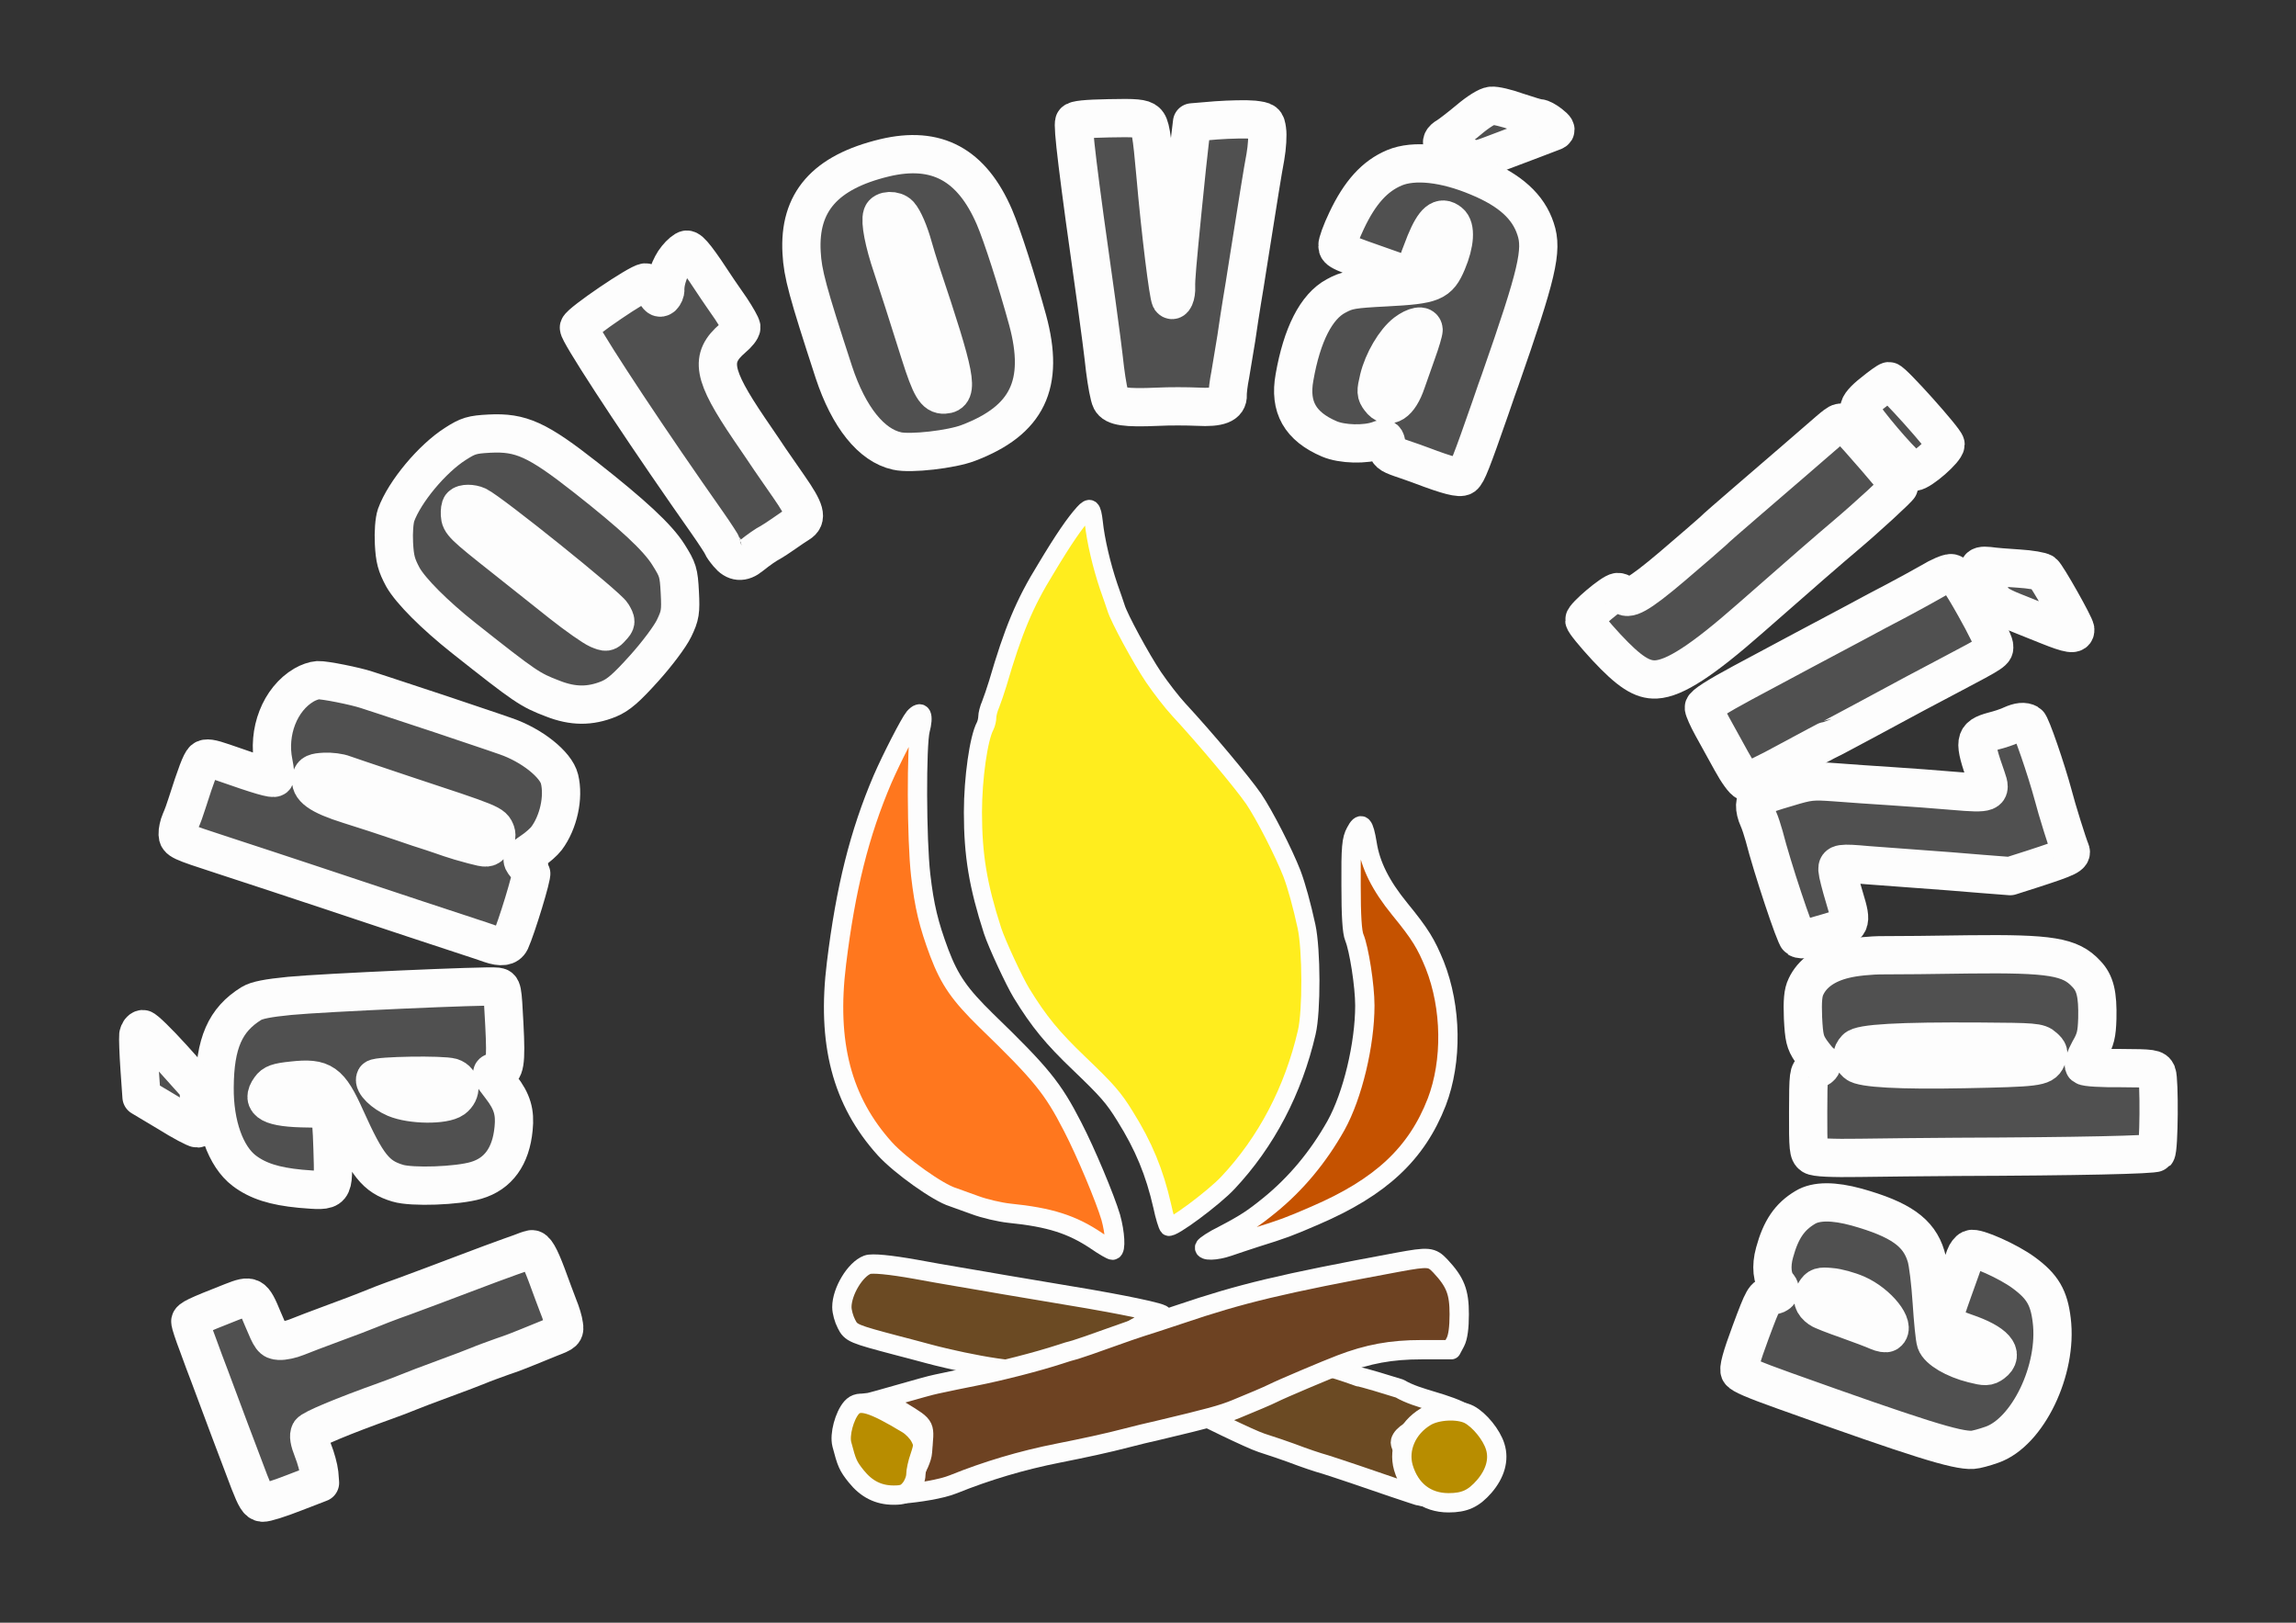
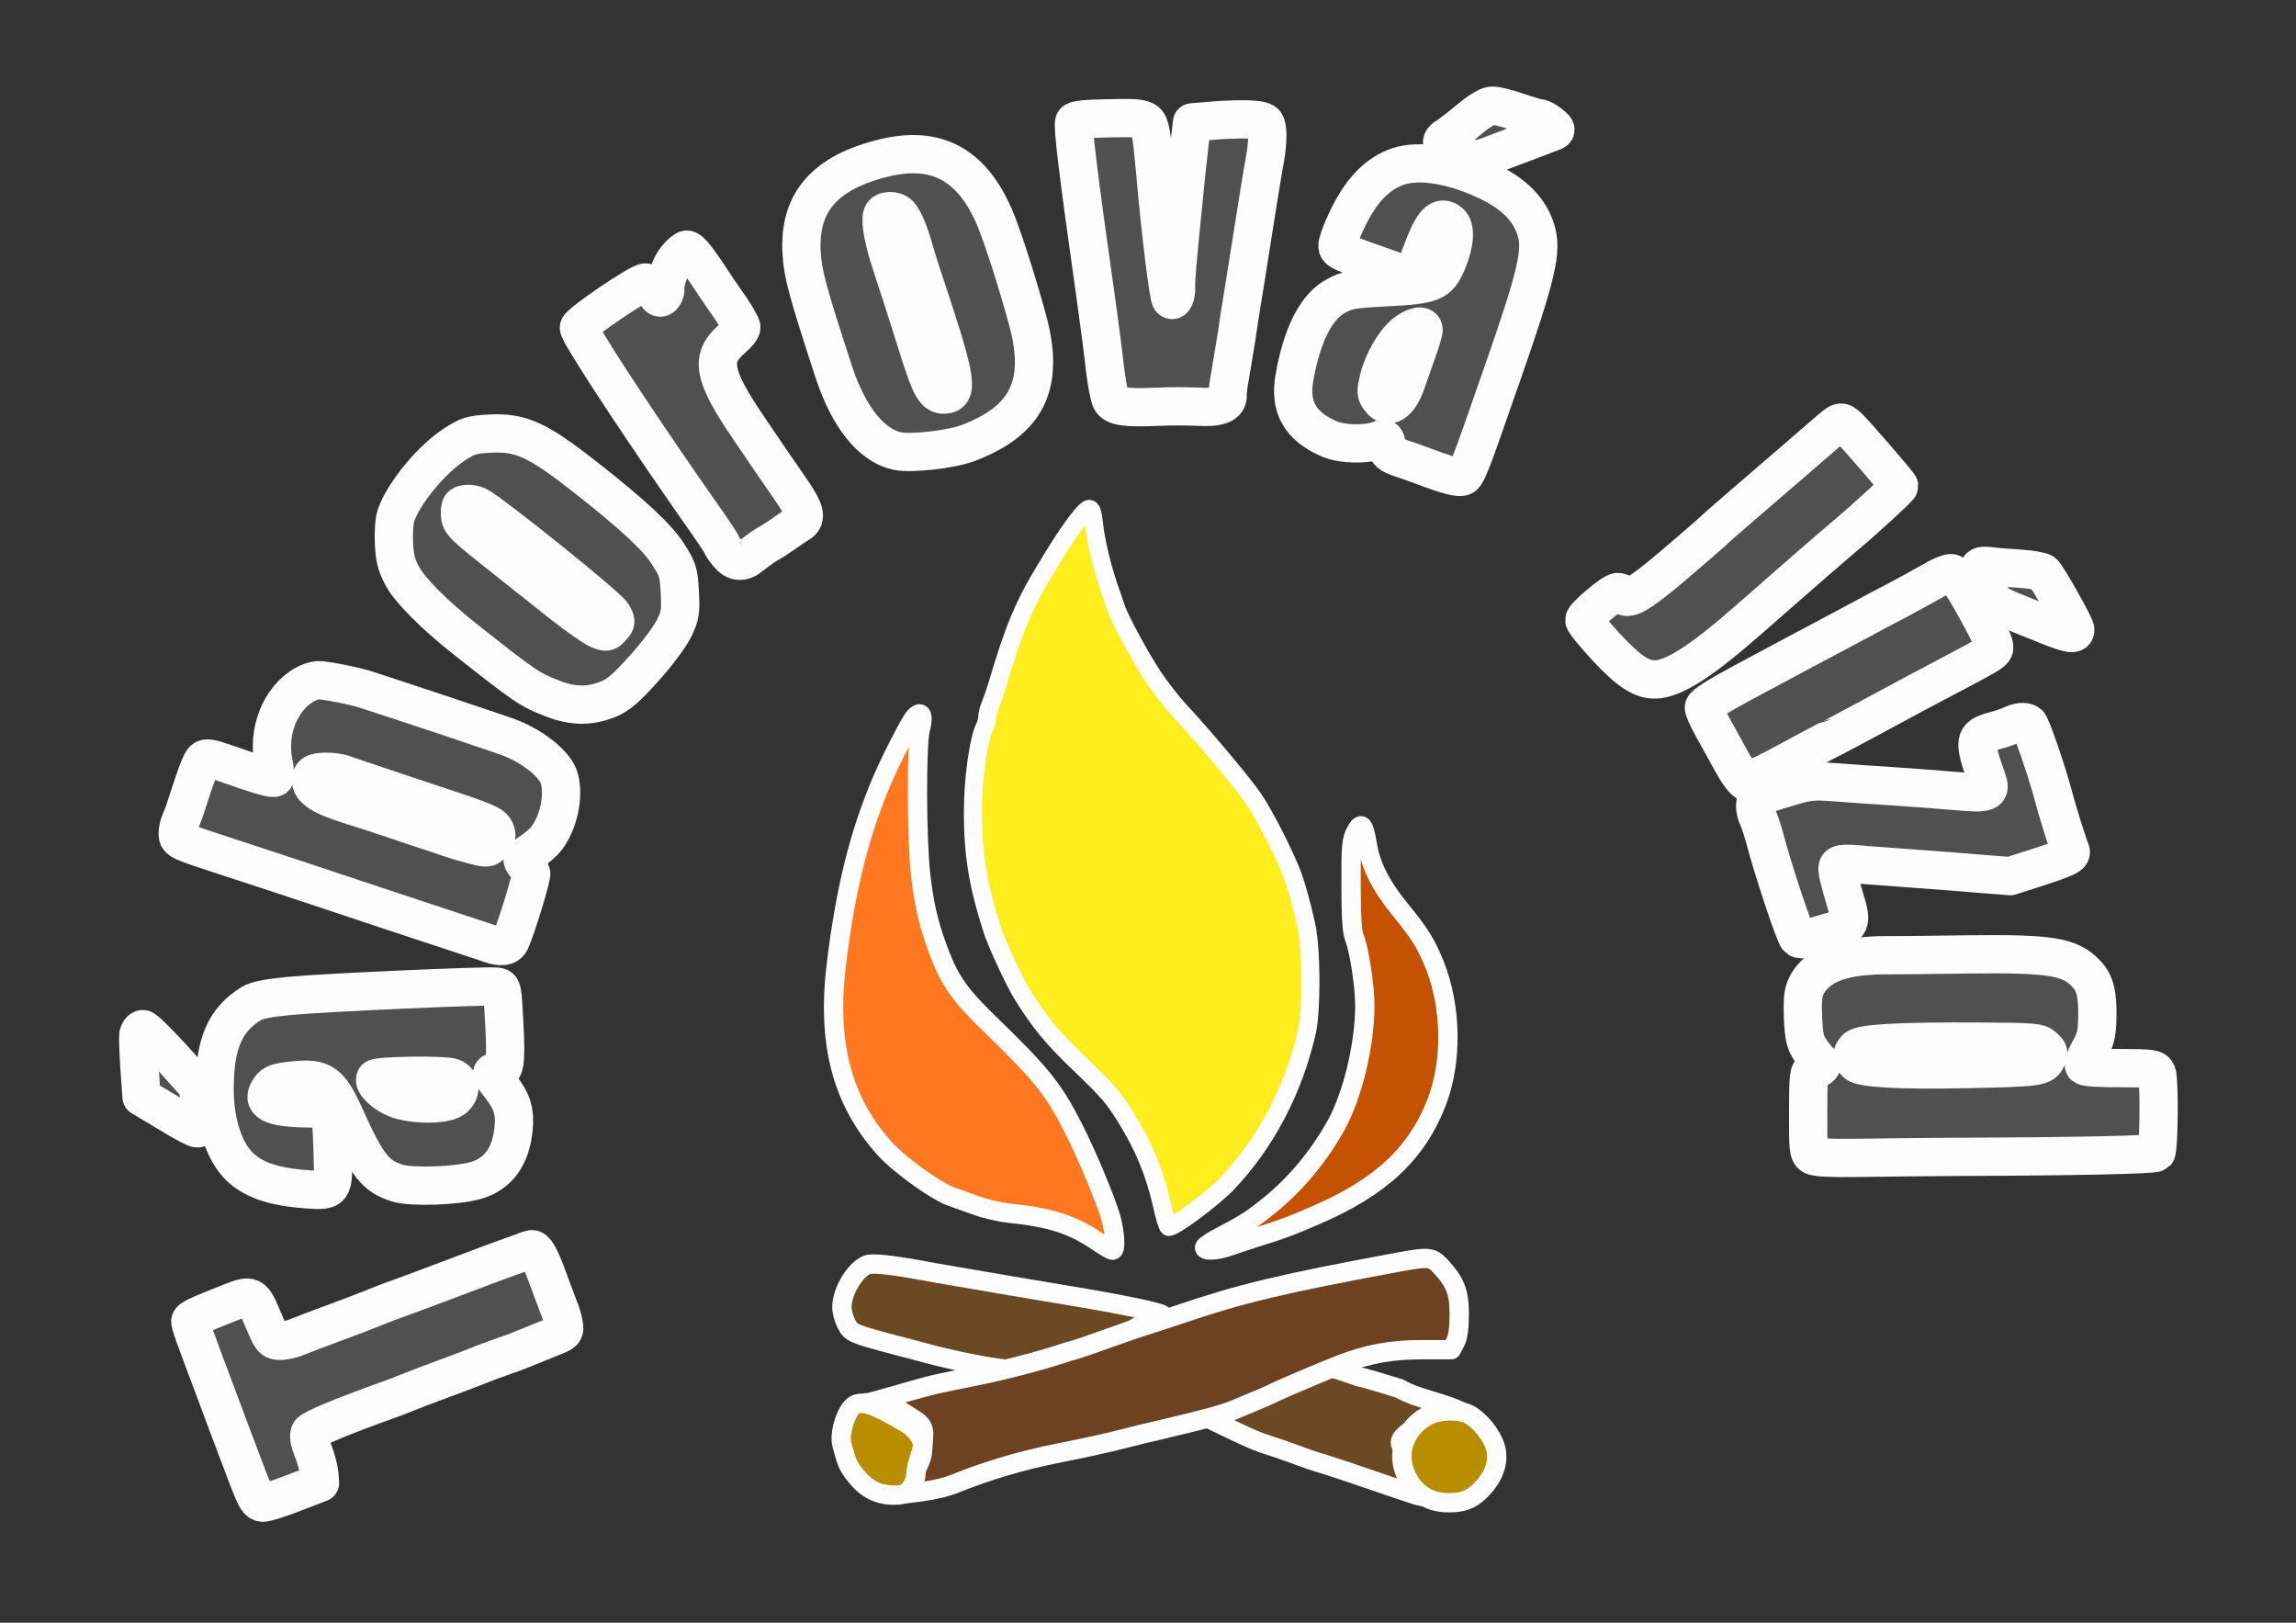
<svg xmlns="http://www.w3.org/2000/svg" xmlns:ns1="http://sodipodi.sourceforge.net/DTD/sodipodi-0.dtd" xmlns:ns2="http://www.inkscape.org/namespaces/inkscape" width="900pt" height="636pt" viewBox="0 0 900 636" preserveAspectRatio="xMidYMid meet" id="svg56" ns1:docname="logo_color.svg" ns2:version="0.92.3 (2405546, 2018-03-11)" version="1.1">
  <rect x="0" y="0" width="900" height="636" fill="#333333" stroke="none" />
  <ns1:namedview pagecolor="#ffffff" bordercolor="#666666" borderopacity="1" objecttolerance="10" gridtolerance="10" guidetolerance="10" ns2:pageopacity="0" ns2:pageshadow="2" ns2:window-width="1920" ns2:window-height="987" id="namedview30" showgrid="false" ns2:pagecheckerboard="true" ns2:zoom="0.7871566" ns2:cx="224.24974" ns2:cy="508.8983" ns2:window-x="0" ns2:window-y="34" ns2:window-maximized="1" ns2:current-layer="svg56" ns2:snap-global="false" />
  <defs id="defs60" />
  <path ns2:connector-curvature="0" style="fill:#ffed1e;fill-opacity:1;stroke:#fdfdfd;stroke-width:7.105;stroke-linecap:butt;stroke-linejoin:round;stroke-miterlimit:4;stroke-dasharray:none;stroke-opacity:1;paint-order:markers stroke fill" id="path20" d="m 424.806,201.094 c -3.471,3.846 -7.785,10.037 -14.914,21.949 -8.348,13.507 -12.757,24.2 -18.76,44.743 -0.844,2.814 -2.157,6.566 -2.814,8.254 -0.75,1.688 -1.313,3.94 -1.313,4.971 0,1.032 -0.375,2.626 -0.844,3.564 -2.533,4.69 -4.784,20.448 -4.784,33.768 0,16.79 1.97,28.703 7.692,46.431 1.688,5.159 8.536,19.886 11.35,24.482 6.847,11.162 12.1,17.541 22.606,27.577 11.068,10.599 13.507,13.413 17.916,20.542 7.41,11.819 11.631,22.137 14.633,35.269 0.844,4.033 1.97,7.692 2.439,8.161 1.126,1.126 17.822,-11.35 23.262,-17.165 15.102,-16.04 25.701,-36.301 30.954,-59 1.97,-8.348 1.876,-32.455 -0.094,-41.553 -1.782,-8.161 -3.846,-15.758 -5.722,-20.73 -3.189,-8.161 -10.693,-22.887 -15.008,-29.266 -4.409,-6.378 -18.854,-23.638 -29.359,-34.987 -2.626,-2.814 -7.035,-8.536 -9.849,-12.663 -4.878,-7.223 -13.601,-23.356 -14.727,-27.202 -0.375,-1.032 -1.595,-4.878 -2.908,-8.442 -2.72,-8.067 -5.065,-17.916 -5.816,-25.138 -0.657,-5.722 -1.407,-6.378 -3.94,-3.564 z" />
  <path ns2:connector-curvature="0" style="fill:#ff771e;stroke:#fdfdfd;stroke-width:7.575;stroke-linecap:butt;stroke-linejoin:round;stroke-miterlimit:4;stroke-dasharray:none;stroke-opacity:1;paint-order:markers stroke fill;fill-opacity:1" id="path28" d="m 358.4,281.2 c -1.7,2 -9,16.2 -12.5,24.3 -9,21.1 -14.4,42.6 -18,72 -3.9,31.3 2.1,54.1 19,72.8 6,6.6 20.9,17.2 26.6,18.9 1.1,0.4 5,1.8 8.6,3.1 3.7,1.4 9.8,2.8 13.5,3.2 15.9,1.6 24.7,4.4 34.3,10.9 2.9,2 5.7,3.6 6.2,3.6 1.4,0 1,-6.8 -0.7,-12.9 -2.2,-7.4 -9.8,-25.6 -15,-35.6 -7.7,-15 -12.2,-20.6 -33.8,-41.5 -10.3,-10.1 -14.3,-15.7 -18.4,-26.5 -4.2,-11.2 -5.9,-18.4 -7.3,-30.5 -1.6,-13.8 -1.7,-51.1 -0.2,-56.9 1.5,-5.8 0.5,-8 -2.3,-4.9 z" />
  <path ns2:connector-curvature="0" style="fill:#c55200;stroke:#fdfdfd;stroke-width:7.575;stroke-linecap:butt;stroke-linejoin:round;stroke-miterlimit:4;stroke-dasharray:none;stroke-opacity:1;paint-order:markers stroke fill;fill-opacity:1" id="path32" d="m 531.4,326.1 c -1.6,2.9 -1.9,5.9 -1.8,20.9 0,12 0.4,18.4 1.3,20.5 1.8,4.3 4.1,18.8 4.1,26.6 0,15.2 -4.8,35.3 -11.3,47 -6.9,12.3 -15.7,22.9 -26.2,31.4 -6.3,5.1 -9.3,7.1 -17.9,11.6 -3.9,1.9 -7.2,4.1 -7.4,4.7 -0.5,1.6 4.3,1.5 9.3,-0.2 2.2,-0.8 6.9,-2.3 10.5,-3.5 11.2,-3.5 13.1,-4.2 23.5,-8.7 25.8,-11.1 39.8,-24.2 47.7,-44.5 6.1,-16 5.8,-37 -0.8,-53.7 -3.4,-8.3 -5.6,-12 -13.7,-21.9 -7.5,-9.2 -11.5,-17.2 -12.8,-25.6 -1.3,-7.8 -2.3,-8.8 -4.5,-4.6 z" />
  <g id="g872" style="fill:#505050;fill-opacity:1">
    <path d="m 421.096,47.77 c -0.726,1.44 1.262,18.459 8.692,70.744 1.272,9.046 2.785,20.783 3.371,26.26 0.68,5.372 1.66,10.728 2.327,11.995 1.334,2.534 5.575,3.214 18.363,2.648 4.494,-0.234 11.505,-0.199 15.62,-0.013 8.435,0.462 11.968,-0.924 11.776,-4.619 -0.062,-1.198 0.355,-4.725 0.992,-7.862 0.538,-3.132 1.608,-9.497 2.362,-14.242 0.654,-4.74 1.714,-11.304 2.242,-14.636 0.527,-3.332 1.608,-9.497 2.194,-13.633 4.525,-28.474 5.801,-36.651 6.977,-42.921 0.696,-3.942 0.951,-8.661 0.652,-10.548 -0.471,-3.28 -0.681,-3.469 -5.317,-4.029 -2.717,-0.259 -9.219,-0.121 -14.506,0.255 l -9.571,0.799 -0.908,7.557 c -0.829,7.153 -1.162,10.374 -2.816,26.683 -2.035,20.534 -2.669,27.576 -2.534,30.173 0.177,3.395 -1.076,6.264 -2.152,4.818 -0.872,-1.356 -3.954,-25.929 -5.939,-48.657 -1.447,-16.247 -2.013,-19.422 -3.589,-20.842 -1.471,-1.325 -4.188,-1.584 -14.689,-1.338 -9.003,0.169 -13.087,0.582 -13.545,1.406 z" id="path4" style="fill:#505050;stroke:#fdfdfd;stroke-width:15;stroke-linecap:butt;stroke-linejoin:round;stroke-miterlimit:4;stroke-dasharray:none;stroke-opacity:1;paint-order:markers stroke fill;fill-opacity:1" ns2:connector-curvature="0" />
    <path d="m 575.762,46.923 c -3.455,2.884 -7.209,5.783 -8.471,6.549 -3.891,2.205 -2.152,4.818 5.084,7.245 6.322,2.174 6.521,2.164 11.531,0.301 11.686,-4.414 23.767,-8.948 25.139,-9.521 1.178,-0.462 0.842,-1.145 -1.454,-2.928 -1.566,-1.22 -3.42,-2.225 -4.119,-2.189 -0.699,0.036 -4.567,-1.164 -8.744,-2.549 -4.083,-1.49 -8.645,-2.554 -10.137,-2.376 -1.498,0.078 -5.184,2.373 -8.828,5.467 z" id="path6" style="fill:#505050;stroke:#fdfdfd;stroke-width:15;stroke-linecap:butt;stroke-linejoin:round;stroke-miterlimit:4;stroke-dasharray:none;stroke-opacity:1;paint-order:markers stroke fill;fill-opacity:1" ns2:connector-curvature="0" />
    <path d="m 346.728,61.857 c -23.339,5.622 -33.642,17.373 -32.512,37.141 0.432,8.289 2.289,15.101 12.657,46.905 5.824,17.621 14.711,28.674 24.738,30.855 5.271,1.227 21.397,-0.614 27.974,-3.159 23.173,-8.817 30.045,-22.994 23.226,-48.173 C 398.609,110.124 392.869,92.198 389.793,85.048 380.911,64.482 367.103,56.991 346.728,61.857 Z m 5.764,22.23 c 1.697,1.814 3.98,7.203 5.465,12.633 0.614,2.171 1.946,6.608 3.017,9.856 13.874,41.434 15.106,47.779 9.214,48.086 -3.595,0.187 -5.354,-2.825 -9.546,-16.025 -5.64,-17.931 -7.786,-24.528 -10.882,-33.98 -3.311,-9.741 -4.831,-17.773 -3.962,-20.321 0.595,-2.034 4.894,-2.158 6.696,-0.249 z" id="path8" style="fill:#505050;stroke:#fdfdfd;stroke-width:15;stroke-linecap:butt;stroke-linejoin:round;stroke-miterlimit:4;stroke-dasharray:none;stroke-opacity:1;paint-order:markers stroke fill;fill-opacity:1" ns2:connector-curvature="0" />
    <path d="m 546.602,65.765 c -7.644,3.202 -13.518,9.616 -18.748,20.703 -2.078,4.314 -3.652,8.702 -3.595,9.8 0.109,2.097 0.519,2.276 21.428,9.598 6.122,2.184 6.626,2.258 8.241,0.572 1.046,-1.056 1.783,-2.296 1.757,-2.795 -0.031,-0.599 1.374,-4.377 3.058,-8.571 3.468,-8.392 6.155,-10.635 9.502,-7.905 2.506,1.972 2.129,8.2 -0.991,15.573 -3.389,7.987 -5.545,8.9 -23.82,9.852 -13.482,0.702 -15.269,0.996 -19.748,3.432 -7.697,4.106 -13.332,15.114 -16.263,31.889 -2.098,11.625 2.202,19.211 13.673,24.121 5.018,2.142 14.142,2.368 19.352,0.494 2.455,-0.929 2.66,-0.84 3.116,2.141 0.445,2.781 1.076,3.349 5.563,4.917 2.853,0.953 6.527,2.264 8.161,2.879 10.215,3.874 14.987,5.127 16.338,4.156 1.446,-1.077 3.214,-5.575 10.531,-26.584 1.737,-5.097 3.48,-10.095 3.922,-11.219 14.466,-41.409 16.683,-50.737 13.845,-59.1 -2.86,-8.763 -10.004,-15.2 -22.489,-20.358 -13.105,-5.526 -25.188,-6.799 -32.832,-3.597 z m 11.418,63.492 c 0.036,0.699 -1.154,4.766 -2.643,8.849 -1.484,4.183 -3.316,9.385 -4.101,11.629 -2.774,8.255 -7.133,11.086 -10.368,6.648 -1.612,-2.119 -1.649,-2.818 -0.416,-7.989 1.649,-6.795 6.247,-14.645 10.579,-17.975 3.565,-2.689 6.84,-3.26 6.949,-1.163 z" id="path10" style="fill:#505050;stroke:#fdfdfd;stroke-width:15;stroke-linecap:butt;stroke-linejoin:round;stroke-miterlimit:4;stroke-dasharray:none;stroke-opacity:1;paint-order:markers stroke fill;fill-opacity:1" ns2:connector-curvature="0" />
    <path d="m 265.262,101.148 c -2.545,3.037 -4.641,8.954 -4.464,12.349 0.047,0.899 -0.49,2.128 -1.158,2.764 -1.057,0.856 -1.682,0.388 -3.121,-2.241 -1.003,-1.95 -2.579,-3.37 -3.577,-3.318 -2.596,0.135 -25.421,15.643 -26.016,17.677 -0.421,1.524 20.044,33.002 42.343,65.086 1.082,1.546 4.653,6.667 7.899,11.304 3.246,4.637 5.861,8.707 5.876,9.007 0.016,0.3 1.097,1.845 2.379,3.381 2.673,3.265 5.59,3.514 8.95,0.735 3.076,-2.463 5.878,-4.412 7.634,-5.304 0.778,-0.441 3.202,-1.969 5.326,-3.482 2.124,-1.513 4.737,-3.251 5.805,-3.907 3.396,-2.079 2.641,-5.044 -3.96,-14.514 -3.461,-4.927 -6.717,-9.764 -7.363,-10.631 -0.546,-0.873 -4.233,-6.288 -8.135,-11.993 -14.426,-21.278 -15.563,-27.728 -6.456,-35.512 1.919,-1.602 3.423,-3.483 3.382,-4.282 -0.036,-0.699 -1.911,-4.006 -4.085,-7.297 -2.269,-3.186 -4.553,-6.672 -5.199,-7.54 -7.725,-11.814 -10.729,-15.663 -12.127,-15.59 -0.699,0.036 -2.524,1.533 -3.933,3.309 z" id="path12" style="fill:#505050;stroke:#fdfdfd;stroke-width:15;stroke-linecap:butt;stroke-linejoin:round;stroke-miterlimit:4;stroke-dasharray:none;stroke-opacity:1;paint-order:markers stroke fill;fill-opacity:1" ns2:connector-curvature="0" />
    <path d="m 178.532,173.958 c -9.112,5.782 -19.951,18.763 -23.278,27.949 -0.695,2.039 -1.055,6.664 -0.826,11.058 0.323,6.192 0.941,8.462 3.493,13.236 3.087,5.447 12.385,14.776 23.875,23.89 24.335,19.26 25.89,20.281 34.881,23.718 7.872,3.095 14.583,3.146 21.938,0.159 3.822,-1.601 6.888,-4.264 13.893,-12.039 5.112,-5.674 10.166,-12.446 11.703,-15.63 2.441,-5.034 2.663,-6.547 2.268,-14.137 -0.411,-7.889 -0.763,-8.872 -4.475,-14.787 -4.259,-6.788 -14.145,-15.886 -32.418,-30.255 -18.897,-14.837 -25.36,-17.805 -37.744,-17.16 -6.791,0.354 -8.368,0.836 -13.31,3.998 z m 8.575,24.287 c 5.134,2.436 51.013,39.3 52.883,42.507 1.649,2.818 1.664,3.118 -0.234,5.119 -1.793,2.096 -2.093,2.112 -5.267,0.775 -1.844,-0.805 -8.286,-5.276 -14.343,-10.068 -6.057,-4.791 -16.087,-12.781 -22.354,-17.761 -16.292,-12.87 -17.347,-13.916 -17.514,-17.112 -0.078,-1.498 0.138,-3.111 0.522,-3.432 0.847,-1.045 4.153,-1.017 6.307,-0.028 z" id="path14" style="fill:#505050;stroke:#fdfdfd;stroke-width:15;stroke-linecap:butt;stroke-linejoin:round;stroke-miterlimit:4;stroke-dasharray:none;stroke-opacity:1;paint-order:markers stroke fill;fill-opacity:1" ns2:connector-curvature="0" />
-     <path d="m 734.237,153.825 c -3.465,2.684 -5.448,4.99 -5.38,6.288 0.083,1.598 10.998,15.048 17.438,21.422 0.956,1.052 1.817,2.208 1.843,2.708 0.021,0.399 0.94,0.752 2.139,0.69 2.696,-0.14 12.367,-8.655 12.357,-10.757 -0.088,-1.698 -20.821,-24.851 -22.219,-24.778 -0.399,0.021 -3.202,1.969 -6.178,4.427 z" id="path16" style="fill:#505050;stroke:#fdfdfd;stroke-width:15;stroke-linecap:butt;stroke-linejoin:round;stroke-miterlimit:4;stroke-dasharray:none;stroke-opacity:1;paint-order:markers stroke fill;fill-opacity:1" ns2:connector-curvature="0" />
    <path d="m 716.7,168.957 c -2.203,1.917 -8.24,7.138 -13.414,11.613 -5.174,4.475 -13.992,12.044 -19.551,16.84 -5.558,4.796 -11.116,9.591 -12.352,10.857 -1.241,1.166 -8.429,7.348 -15.907,13.746 -13.235,11.204 -17.615,13.635 -19.458,10.927 -0.331,-0.584 -1.25,-0.936 -1.949,-0.9 -2.097,0.109 -13.124,9.496 -13.046,10.993 0.042,0.799 3.892,5.505 8.666,10.664 8.909,9.55 13.989,12.89 19.482,12.604 7.29,-0.38 18.137,-7.454 36.904,-23.952 19.63,-17.244 31.03,-27.151 37.361,-32.487 8.345,-7.044 21.055,-18.721 21.023,-19.32 -0.036,-0.699 -17.191,-20.534 -19.928,-23.095 -2.942,-2.651 -3.037,-2.545 -7.832,1.509 z" id="path18" style="fill:#505050;stroke:#fdfdfd;stroke-width:15;stroke-linecap:butt;stroke-linejoin:round;stroke-miterlimit:4;stroke-dasharray:none;stroke-opacity:1;paint-order:markers stroke fill;fill-opacity:1" ns2:connector-curvature="0" />
    <path d="m 775.684,222.862 c -0.605,1.834 4.519,11.781 7.02,13.653 0.94,0.752 3.82,2.204 6.374,3.173 2.559,1.068 8.691,3.453 13.704,5.495 8.387,3.368 10.809,3.743 10.695,1.546 -0.083,-1.598 -11.115,-21.15 -12.576,-22.276 -0.73,-0.563 -5.076,-1.338 -9.596,-1.603 -4.52,-0.265 -9.749,-0.694 -11.668,-0.994 -2.517,-0.269 -3.606,-0.012 -3.953,1.007 z" id="path22" style="fill:#505050;stroke:#fdfdfd;stroke-width:15;stroke-linecap:butt;stroke-linejoin:round;stroke-miterlimit:4;stroke-dasharray:none;stroke-opacity:1;paint-order:markers stroke fill;fill-opacity:1" ns2:connector-curvature="0" />
    <path d="m 756.928,228.045 c -3.307,1.875 -9.148,5.083 -13.144,7.193 -3.996,2.111 -11.892,6.227 -17.539,9.325 -5.652,2.998 -14.127,7.545 -19,10.102 -4.774,2.552 -15.683,8.427 -24.063,12.869 -10.131,5.434 -15.362,8.811 -15.31,9.81 0.042,0.799 1.517,4.127 3.286,7.339 1.769,3.212 5.193,9.343 7.519,13.627 2.326,4.285 4.915,7.855 5.824,8.008 0.904,0.053 8.527,-3.548 16.897,-8.19 8.475,-4.547 15.488,-8.317 15.688,-8.327 0.2,-0.01 6.335,-3.334 13.837,-7.33 7.402,-3.99 16.266,-8.758 19.773,-10.643 3.507,-1.885 9.647,-5.109 13.643,-7.219 17.738,-9.335 17.539,-9.325 17.324,-11.517 -0.062,-1.198 -3.428,-8.133 -7.508,-15.33 -5.629,-10.021 -7.892,-13.107 -9.396,-13.129 -1.104,-0.043 -4.631,1.443 -7.833,3.412 z" id="path24" style="fill:#505050;stroke:#fdfdfd;stroke-width:15;stroke-linecap:butt;stroke-linejoin:round;stroke-miterlimit:4;stroke-dasharray:none;stroke-opacity:1;paint-order:markers stroke fill;fill-opacity:1" ns2:connector-curvature="0" />
    <path d="m 119.168,268.474 c -9.427,5.498 -14.464,18.377 -11.926,30.562 0.54,2.676 0.775,5.267 0.496,5.682 -0.663,0.735 -6.054,-0.886 -20.232,-5.856 -4.792,-1.653 -6.711,-1.954 -7.668,-1.103 -1.146,1.061 -2.904,5.759 -6.521,17.062 -0.684,2.239 -1.821,5.402 -2.542,6.942 -0.716,1.639 -1.195,3.968 -1.133,5.166 0.13,2.497 0.745,2.765 17.45,8.203 13.143,4.322 20.883,6.823 34.131,11.24 33.322,11.082 54.11,18.01 63.175,20.942 2.239,0.684 5.707,1.906 7.746,2.601 4.283,1.479 6.869,1.144 7.953,-1.115 2.336,-5.128 8.67,-25.786 8.119,-26.759 -0.336,-0.683 -1.413,-2.129 -2.374,-3.281 -1.607,-2.019 -1.518,-2.224 2.541,-5.039 2.324,-1.523 4.906,-3.86 5.842,-5.111 4.681,-6.252 6.873,-16.079 5.095,-23.297 -1.4,-5.735 -10.904,-13.251 -20.999,-16.73 -2.244,-0.784 -7.546,-2.611 -11.724,-3.996 -6.527,-2.264 -18.855,-6.328 -36.175,-12.035 -2.239,-0.684 -5.197,-1.732 -6.621,-2.159 -4.383,-1.474 -16.627,-3.94 -19.224,-3.805 -1.398,0.073 -3.758,0.897 -5.409,1.884 z m 15.644,35.034 c 3.468,1.221 5.097,1.737 23.137,7.807 35.355,11.677 35.15,11.587 36.426,14.925 0.472,1.377 0.041,2.702 -1.285,4.172 -1.888,2.201 -1.988,2.206 -7.774,0.705 -3.248,-0.832 -7.215,-2.027 -8.949,-2.638 -1.634,-0.616 -4.892,-1.648 -7.136,-2.432 -2.239,-0.684 -7.741,-2.501 -12.228,-4.069 -7.951,-2.69 -12.228,-4.069 -20.373,-6.649 -11.503,-3.607 -15.564,-6.599 -14.569,-10.556 0.416,-1.624 1.394,-2.075 5.089,-2.268 2.497,-0.13 5.923,0.292 7.663,1.003 z" id="path26" style="fill:#505050;stroke:#fdfdfd;stroke-width:15;stroke-linecap:butt;stroke-linejoin:round;stroke-miterlimit:4;stroke-dasharray:none;stroke-opacity:1;paint-order:markers stroke fill;fill-opacity:1" ns2:connector-curvature="0" />
    <path d="m 788.391,284.184 c -1.367,0.672 -4.516,1.737 -7.086,2.372 -7.601,2.098 -7.818,3.712 -2.648,18.363 2.11,5.898 1.127,6.25 -12.654,5.065 -6.538,-0.561 -17.496,-1.392 -24.428,-1.832 -6.932,-0.44 -16.881,-1.123 -22.211,-1.547 -8.945,-0.636 -10.243,-0.568 -18.917,2.087 -5.131,1.469 -10.051,3.127 -10.924,3.673 -1.94,1.203 -2.063,4.614 -0.252,8.625 0.677,1.467 1.637,4.521 2.251,6.692 3.147,12.353 12.167,39.42 13.302,40.062 0.725,0.463 2.228,0.485 3.316,0.228 1.083,-0.357 4.831,-1.453 8.285,-2.434 9.473,-2.696 9.741,-3.311 6.598,-13.662 -1.453,-4.831 -2.707,-9.672 -2.774,-10.971 -0.135,-2.596 1.258,-2.769 11.722,-1.812 3.721,0.307 12.666,0.942 19.803,1.472 7.237,0.524 18.295,1.35 24.633,1.921 l 11.562,0.9 9.357,-2.991 c 13.195,-4.292 15.05,-5.19 14.253,-7.051 -0.903,-1.956 -5.468,-16.538 -6.732,-21.579 -2.733,-10.172 -8.752,-27.682 -9.782,-28.229 -1.65,-0.915 -3.642,-0.712 -6.675,0.648 z" id="path30" style="fill:#505050;stroke:#fdfdfd;stroke-width:15;stroke-linecap:butt;stroke-linejoin:round;stroke-miterlimit:4;stroke-dasharray:none;stroke-opacity:1;paint-order:markers stroke fill;fill-opacity:1" ns2:connector-curvature="0" />
    <path d="m 113.499,390.334 c -8.568,0.847 -12.831,1.67 -14.965,2.982 -10.284,6.344 -14.31,15.565 -14.408,32.894 -0.139,14.627 4.316,27.112 11.614,32.64 5.317,4.029 11.833,6.093 21.997,7.065 13.575,1.095 13.102,1.621 12.612,-15.477 -0.206,-7.8 -0.754,-14.48 -1.085,-15.064 -0.326,-0.484 -4.257,-0.98 -8.561,-0.956 -14.527,-0.145 -18.752,-2.428 -14.828,-7.839 1.304,-1.87 2.876,-2.453 8.753,-3.059 11.847,-1.318 14.548,0.544 20.895,14.733 8.378,18.589 11.808,22.917 20.353,25.476 5.597,1.711 23.488,1.08 30.784,-1.103 8.679,-2.555 13.628,-9.422 14.664,-20.29 0.666,-6.443 -0.551,-10.586 -4.848,-16.17 -4.401,-5.679 -4.412,-5.878 -1.815,-6.014 3.296,-0.172 3.823,-3.504 3.037,-18.583 -0.744,-14.281 -0.759,-14.58 -2.977,-14.865 -3.632,-0.512 -67.97,2.339 -81.221,3.63 z m 63.547,31.938 c 3.768,1.206 4.107,5.794 0.637,8.378 -3.57,2.589 -16.394,2.456 -22.742,-0.217 -4.608,-1.963 -8.722,-5.954 -7.811,-7.704 0.642,-1.135 26.454,-1.578 29.917,-0.457 z" id="path34" style="fill:#505050;stroke:#fdfdfd;stroke-width:15;stroke-linecap:butt;stroke-linejoin:round;stroke-miterlimit:4;stroke-dasharray:none;stroke-opacity:1;paint-order:markers stroke fill;fill-opacity:1" ns2:connector-curvature="0" />
    <path d="m 54.215,405.638 c -0.132,1.309 0.075,7.206 0.492,13.292 l 0.772,10.975 10.335,6.171 c 5.59,3.514 10.839,6.245 11.539,6.208 0.999,-0.052 1.189,-2.165 0.877,-8.157 l -0.421,-8.089 -10.206,-11.385 c -5.631,-6.216 -10.905,-11.348 -11.604,-11.312 -0.799,0.042 -1.546,1.082 -1.783,2.296 z" id="path36" style="fill:#505050;stroke:#fdfdfd;stroke-width:15;stroke-linecap:butt;stroke-linejoin:round;stroke-miterlimit:4;stroke-dasharray:none;stroke-opacity:1;paint-order:markers stroke fill;fill-opacity:1" ns2:connector-curvature="0" />
    <path d="m 722.879,376.016 c -7.317,1.783 -12.533,5.459 -14.964,10.693 -1.179,2.365 -1.406,5.681 -1.163,12.277 0.406,7.789 0.794,9.472 3.073,12.858 1.513,2.124 3.22,4.138 3.74,4.512 1.445,0.826 -0.07,2.507 -2.74,3.147 -1.882,0.398 -2.019,1.607 -2.053,16.329 -0.05,14.422 0.133,16.015 1.688,17.035 1.145,0.842 7.668,1.103 18.474,0.94 9.203,-0.179 26.421,-0.275 38.232,-0.389 47.156,-0.153 77.262,-0.82 78.019,-1.661 1.136,-1.261 1.319,-28.507 0.285,-31.057 -0.798,-1.861 -1.807,-2.009 -14.127,-2.068 -7.306,0.08 -13.733,-0.286 -14.364,-0.854 -0.525,-0.473 0.254,-2.817 1.99,-6.012 2.483,-4.235 2.968,-6.463 3.15,-12.581 0.21,-9.424 -0.823,-13.876 -4.316,-17.499 -6.261,-6.783 -14.034,-7.981 -45.759,-7.63 -13.508,0.203 -28.519,0.384 -33.527,0.344 -5.308,-0.024 -11.684,0.609 -15.637,1.616 z m 53.75,32.248 c 20.535,0.132 22.542,0.228 24.544,2.126 1.996,1.799 2.122,2.293 1.038,4.552 -1.431,3.279 -4.023,3.514 -32.331,4.087 -24.808,0.491 -40.071,-0.316 -42.177,-2.309 -1.996,-1.799 -2.095,-3.696 -0.197,-5.697 1.793,-2.096 16.768,-2.976 49.123,-2.759 z" id="path38" style="fill:#505050;stroke:#fdfdfd;stroke-width:15;stroke-linecap:butt;stroke-linejoin:round;stroke-miterlimit:4;stroke-dasharray:none;stroke-opacity:1;paint-order:markers stroke fill;fill-opacity:1" ns2:connector-curvature="0" />
    <path d="m 206.321,490.24 c -0.783,0.341 -3.633,1.391 -6.387,2.335 -2.655,0.939 -10.908,3.973 -18.173,6.754 -7.265,2.782 -17.874,6.739 -23.572,8.838 -5.704,1.999 -11.886,4.424 -13.747,5.222 -1.861,0.798 -8.048,3.123 -13.747,5.222 -5.699,2.099 -12.08,4.535 -14.336,5.453 -2.255,0.919 -5.325,1.579 -6.933,1.463 -2.712,-0.159 -3.148,-0.837 -6.35,-8.481 -3.9,-9.51 -4.515,-9.778 -12.169,-6.776 -14.131,5.543 -16.376,6.661 -16.318,7.759 0.036,0.699 1.348,4.736 2.97,8.958 1.527,4.326 3.611,9.725 4.54,12.18 3.033,8.253 12.68,33.886 15.692,41.74 2.425,6.182 3.417,7.933 5.125,8.044 1.109,0.143 6.723,-1.652 12.317,-3.846 l 10.209,-3.936 -0.292,-3.69 c -0.204,-1.992 -1.321,-6.14 -2.471,-8.984 -1.501,-3.827 -1.805,-5.814 -1.168,-7.049 0.731,-1.34 12.786,-6.374 29.792,-12.467 2.949,-1.055 6.976,-2.566 8.837,-3.364 1.861,-0.798 8.048,-3.123 13.747,-5.222 5.699,-2.099 11.886,-4.424 13.747,-5.222 1.861,-0.798 6.088,-2.32 9.331,-3.49 3.249,-1.07 7.47,-2.692 9.331,-3.49 1.861,-0.798 6.082,-2.42 9.315,-3.79 5.499,-2.089 5.883,-2.409 5.443,-5.09 -0.183,-1.593 -1.154,-4.847 -2.183,-7.296 -0.929,-2.455 -3.018,-7.954 -4.54,-12.18 -2.792,-7.465 -4.551,-10.477 -5.939,-10.205 -0.3,0.016 -1.283,0.367 -2.071,0.609 z" id="path40" style="fill:#505050;stroke:#fdfdfd;stroke-width:15;stroke-linecap:butt;stroke-linejoin:round;stroke-miterlimit:4;stroke-dasharray:none;stroke-opacity:1;paint-order:markers stroke fill;fill-opacity:1" ns2:connector-curvature="0" />
-     <path d="m 707.616,473.242 c -6.12,3.623 -9.56,8.709 -11.998,17.648 -1.522,5.386 -0.957,10.464 1.275,12.951 1.702,1.914 0.497,3.779 -2.499,3.935 -2.696,0.14 -3.159,0.866 -8.165,14.344 -3.69,9.905 -4.948,14.577 -4.197,15.539 0.861,1.157 5.065,3.041 17.309,7.41 52.754,18.881 67.615,23.515 73.906,23.187 1.198,-0.062 4.557,-0.938 7.506,-1.993 14.067,-4.838 25.906,-29.387 23.494,-48.788 -1.062,-8.857 -3.593,-13.231 -10.985,-18.654 -5.937,-4.397 -18.753,-10.138 -20.708,-9.235 -0.783,0.341 -1.814,1.697 -2.251,2.921 -0.432,1.324 -2.621,7.346 -4.806,13.468 -4.632,12.959 -4.632,12.959 4.958,16.364 11.519,3.906 15.458,8.407 10.637,11.963 -1.93,1.402 -2.828,1.449 -7.7,0.201 -7.305,-1.823 -13.505,-5.505 -14.565,-8.554 -0.472,-1.377 -1.141,-8.452 -1.621,-15.737 -0.48,-7.285 -1.4,-15.348 -2.235,-17.908 -2.786,-9.268 -10.062,-14.396 -27.236,-19.209 -8.939,-2.438 -15.85,-2.479 -20.12,0.147 z m 20.196,33.996 c 8.302,3.673 15.482,12.712 12.002,15.096 -0.479,0.425 -2.197,0.114 -3.836,-0.601 -1.54,-0.721 -6.952,-2.742 -12.055,-4.579 -4.997,-1.742 -9.8,-3.595 -10.531,-4.158 -2.806,-1.957 -3.419,-4.128 -1.846,-6.613 1.294,-2.07 1.983,-2.306 6.108,-1.92 2.512,0.17 7.084,1.433 10.158,2.775 z" id="path42" style="fill:#505050;stroke:#fdfdfd;stroke-width:15;stroke-linecap:butt;stroke-linejoin:round;stroke-miterlimit:4;stroke-dasharray:none;stroke-opacity:1;paint-order:markers stroke fill;fill-opacity:1" ns2:connector-curvature="0" />
  </g>
  <path ns2:connector-curvature="0" style="fill:#6b4a23;fill-opacity:1;stroke:#fdfdfd;stroke-width:7.575;stroke-linecap:butt;stroke-linejoin:round;stroke-miterlimit:4;stroke-dasharray:none;stroke-opacity:1;paint-order:markers stroke fill" id="path46" d="m 340,495.7 c -4.8,1.8 -10,10.5 -10,16.6 0,1.8 0.8,4.7 1.8,6.6 1.8,3.6 2.6,3.9 20,8.5 3.4,0.9 8.9,2.3 12.1,3.2 5.7,1.6 33.693,8.27 42.193,6.17 4.8,-1.3 9.962,4.208 11.562,3.808 4,-1.3 0.166,-4.353 8.066,-6.453 5.5,-1.5 14.011,-13.243 29.811,-18.443 2.8,-0.9 -21.132,-5.282 -28.732,-6.582 -16.1,-2.7 -25.7,-4.3 -33.3,-5.6 -4.4,-0.8 -12.3,-2.1 -17.5,-3 -5.2,-0.9 -12.9,-2.2 -17,-3 -10.1,-1.8 -17.2,-2.5 -19,-1.8 z" ns1:nodetypes="cscccccccccscc" />
  <path ns2:connector-curvature="0" style="fill:#6b4a23;fill-opacity:1;stroke:#fdfdfd;stroke-width:7.575;stroke-linecap:butt;stroke-linejoin:round;stroke-miterlimit:4;stroke-dasharray:none;stroke-opacity:1;paint-order:markers stroke fill" id="path48" d="m 507.01,534.557 c -10.3,5.1 -3.553,0.245 -12.753,3.345 -13.5,4.4 -17.067,9.188 -18.967,9.188 -2.6,0 -8.188,5.235 -6.388,6.435 0.8,0.5 21.198,10.575 25.598,11.975 4.4,1.4 9.6,3.2 11.5,3.9 5.8,2.2 10.3,3.7 13.5,4.6 1.7,0.5 7,2.3 11.8,3.9 4.8,1.7 25.223,8.631 25.723,8.631 0.7,0 -2.828,-7.394 -3.228,-11.494 -0.4,-3.7 -5.421,-7.832 -4.821,-10.132 1.4,-5.4 17.017,-9.312 26.359,-10.264 -8.45,-5.081 -19.185,-5.967 -26.69,-10.404 -3.8,-1.2 -14.892,-4.598 -15.992,-4.598 -2.529,-0.853 -20.34,-7.682 -25.64,-5.082 z" ns1:nodetypes="ccscscccscccccc" />
  <path ns2:connector-curvature="0" style="fill:#6d4222;fill-opacity:1;stroke:#fdfdfd;stroke-width:7.575;stroke-linecap:butt;stroke-linejoin:round;stroke-miterlimit:4;stroke-dasharray:none;stroke-opacity:1;paint-order:markers stroke fill" id="path44" d="m 548,494.7 c -45.9,8.5 -61.6,12.3 -85.5,20.4 -6.6,2.2 -13.3,4.4 -15,4.9 -1.6,0.5 -7.5,2.5 -13,4.5 -5.5,2 -11.3,4 -13,4.5 -1.6,0.4 -4.3,1.2 -6,1.8 -8.9,2.9 -23.3,6.6 -33.5,8.6 -4.1,0.8 -10.9,2.2 -15,3.1 -4.1,0.8 -24.842,7.052 -26.533,7.227 -4.9,0.505 6.343,-0.595 12.843,3.405 10.3,6.3 8.984,5.321 8.284,15.921 -0.3,5.1 -7.537,14.979 -7.737,16.479 C 359.489,585.09 369,583.7 373.8,581.7 c 12.9,-5.2 26.5,-9.3 41.2,-12.2 9.6,-1.9 19,-3.9 27,-6 3,-0.8 8.4,-2.1 12,-2.9 20.2,-4.8 25,-6.1 30.4,-8.3 6.8,-2.8 12.3,-5.1 14.7,-6.3 2.7,-1.4 21.1,-9.2 26.4,-11.2 10.7,-4.1 19.7,-5.8 31.7,-5.8 h 11.7 l 1.6,-3 c 1,-1.9 1.5,-5.7 1.5,-10.9 0,-8.7 -1.5,-12.6 -7.4,-18.9 -3.4,-3.6 -4.6,-3.7 -16.6,-1.5 z" ns1:nodetypes="cccsccccsccccccccccsccscc" />
  <path ns2:connector-curvature="0" style="fill:#b88d00;stroke:#fdfdfd;stroke-width:7.575;stroke-linecap:butt;stroke-linejoin:round;stroke-miterlimit:4;stroke-dasharray:none;stroke-opacity:1;paint-order:markers stroke fill;fill-opacity:1" id="path50" d="m 333.8,551.7 c -2.8,3.2 -4.8,10.6 -3.8,14.4 1.9,7.3 2.4,8.5 5.6,12.5 4,5 8.7,7.4 14.7,7.4 3.7,0 4.9,-0.5 6.6,-2.6 1.2,-1.5 2.1,-3.9 2.1,-5.4 0,-1.4 0.7,-4.7 1.6,-7.2 1.4,-4.2 1.4,-4.9 0,-7.6 -0.9,-1.7 -3,-3.9 -4.8,-5 -13.9,-8.4 -19,-9.9 -22,-6.5 z" />
  <path ns2:connector-curvature="0" style="fill:#b88d00;stroke:#fdfdfd;stroke-width:7.575;stroke-linecap:butt;stroke-linejoin:round;stroke-miterlimit:4;stroke-dasharray:none;stroke-opacity:1;paint-order:markers stroke fill;fill-opacity:1" id="path52" d="m 558.8,555.3 c -7.3,4.4 -10.8,12.5 -8.7,19.9 2.6,8.8 9,13.8 17.7,13.8 6.3,0 9.8,-1.6 14,-6.4 4.3,-5 5.9,-10.5 4.3,-15.6 -1.4,-4.6 -6.1,-10.4 -10.2,-12.6 -4.3,-2.2 -12.7,-1.8 -17.1,0.9 z" />
</svg>